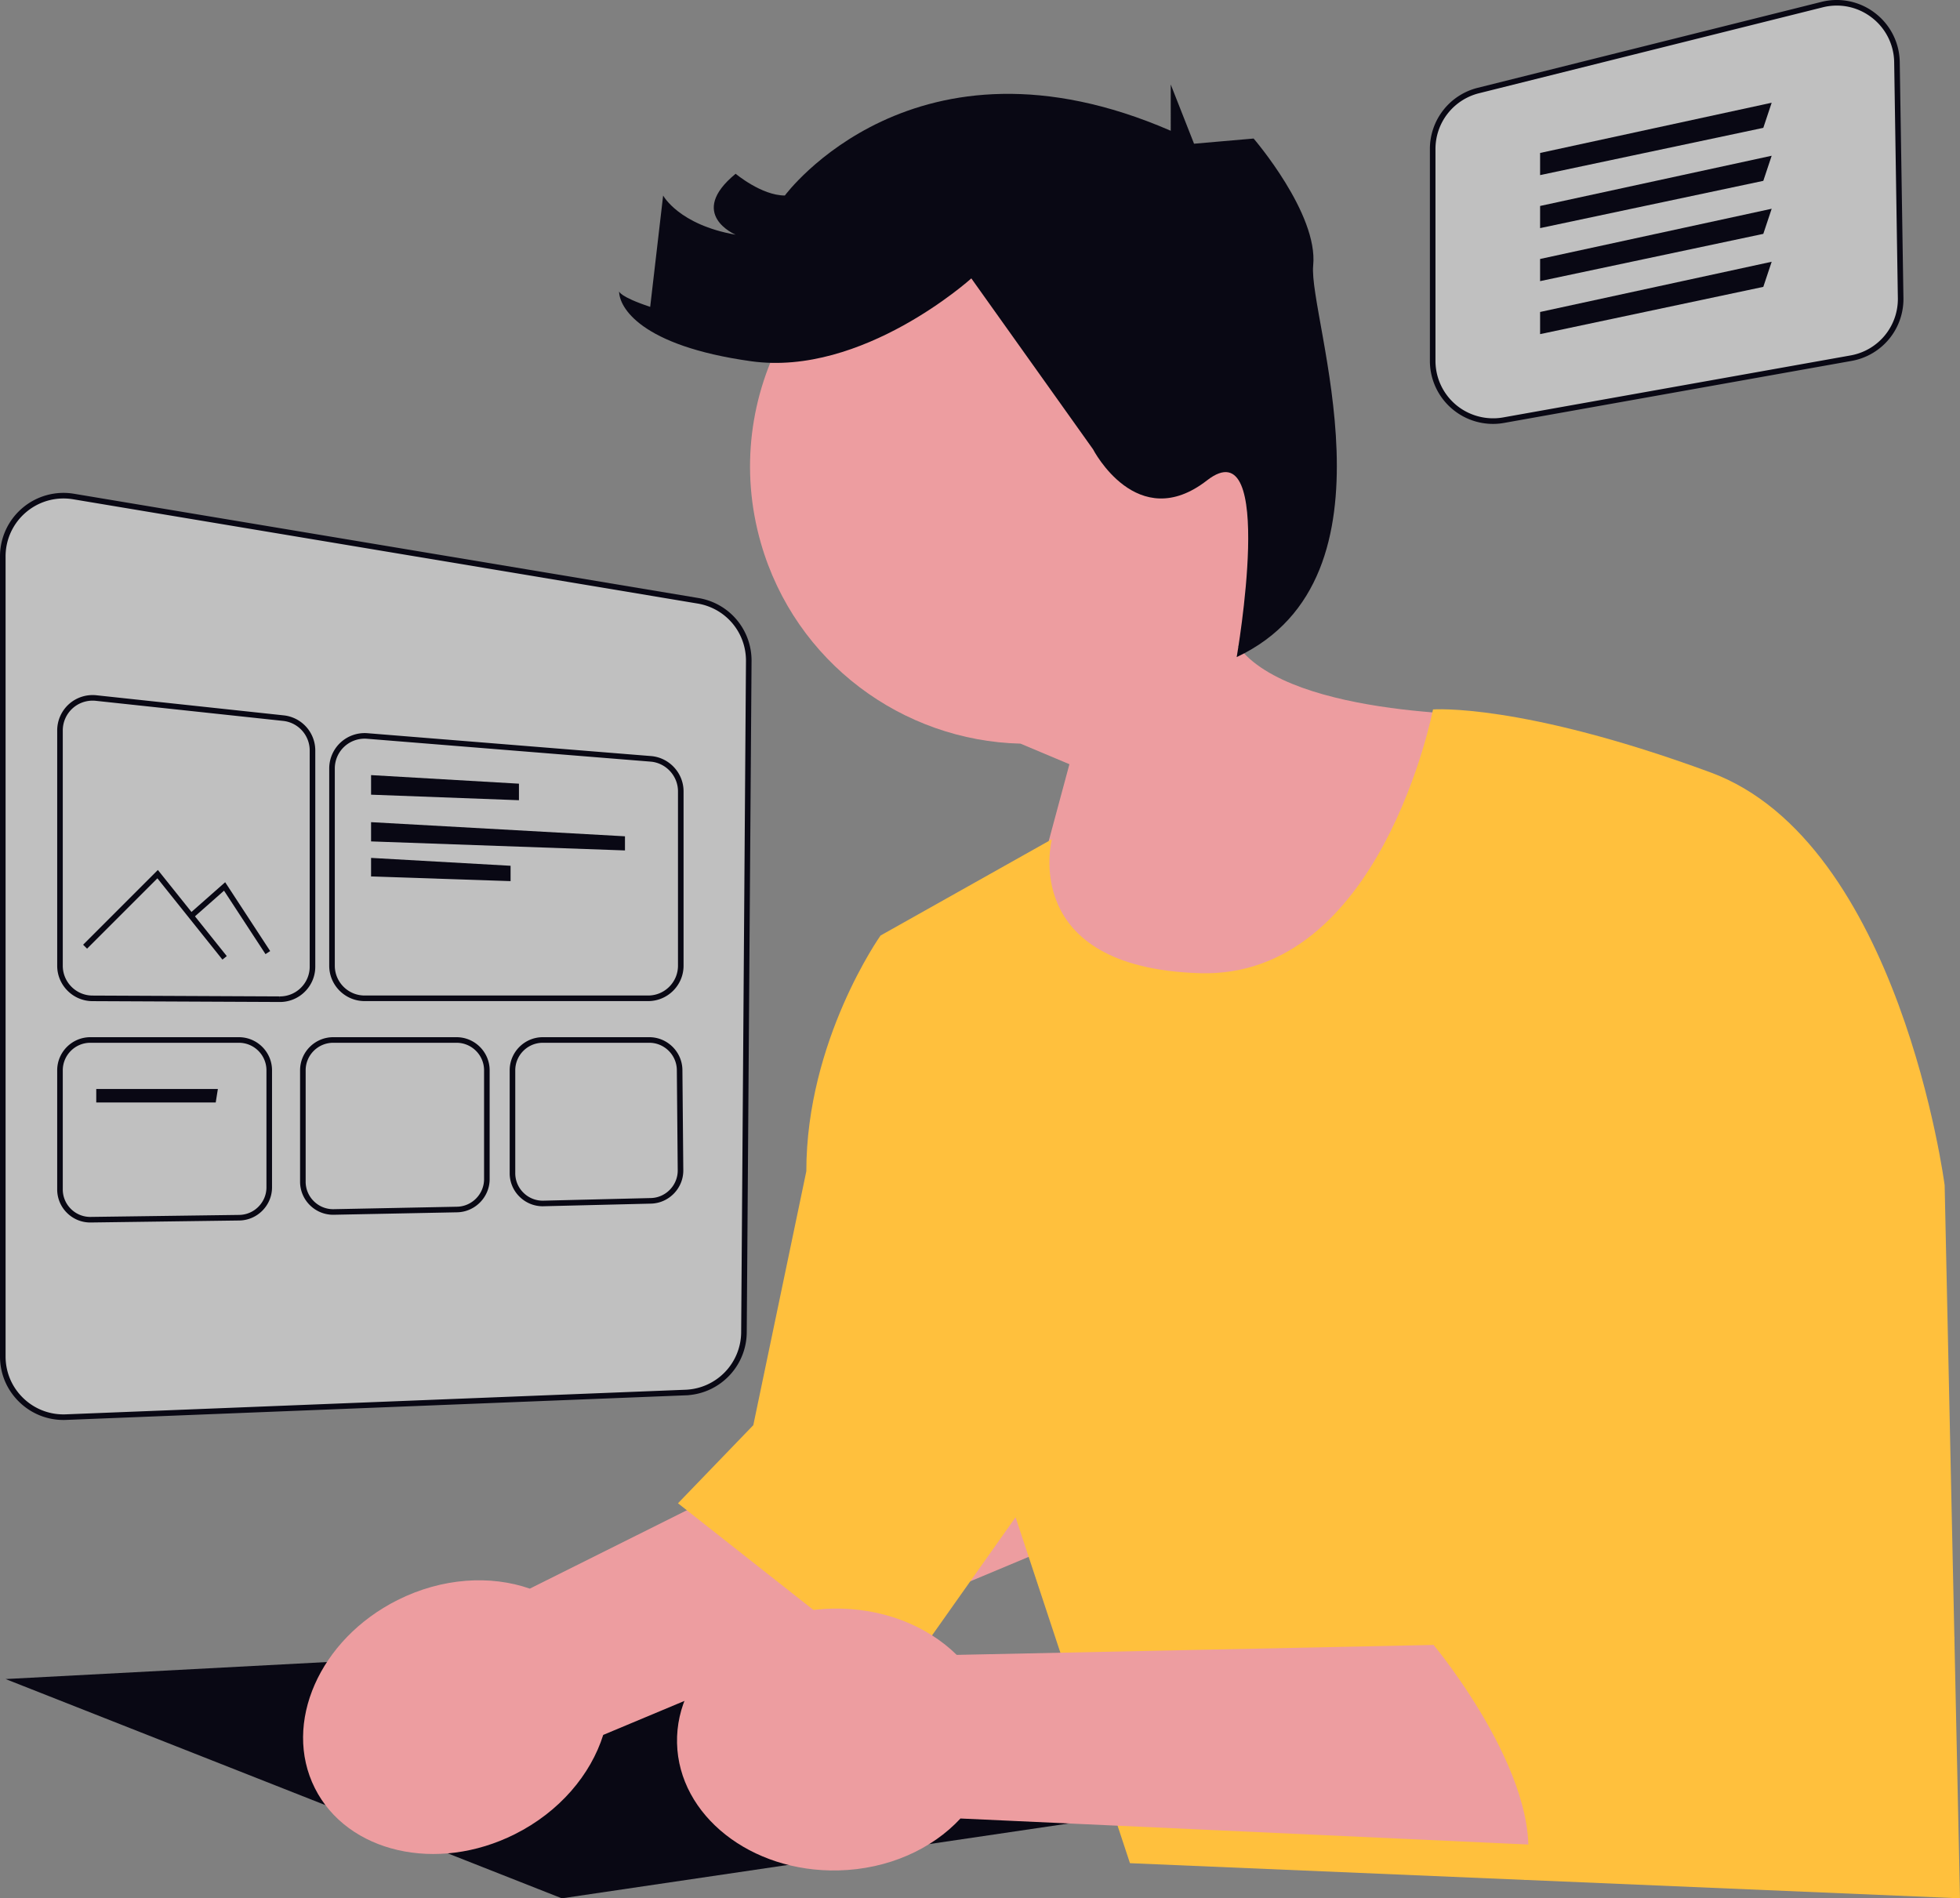
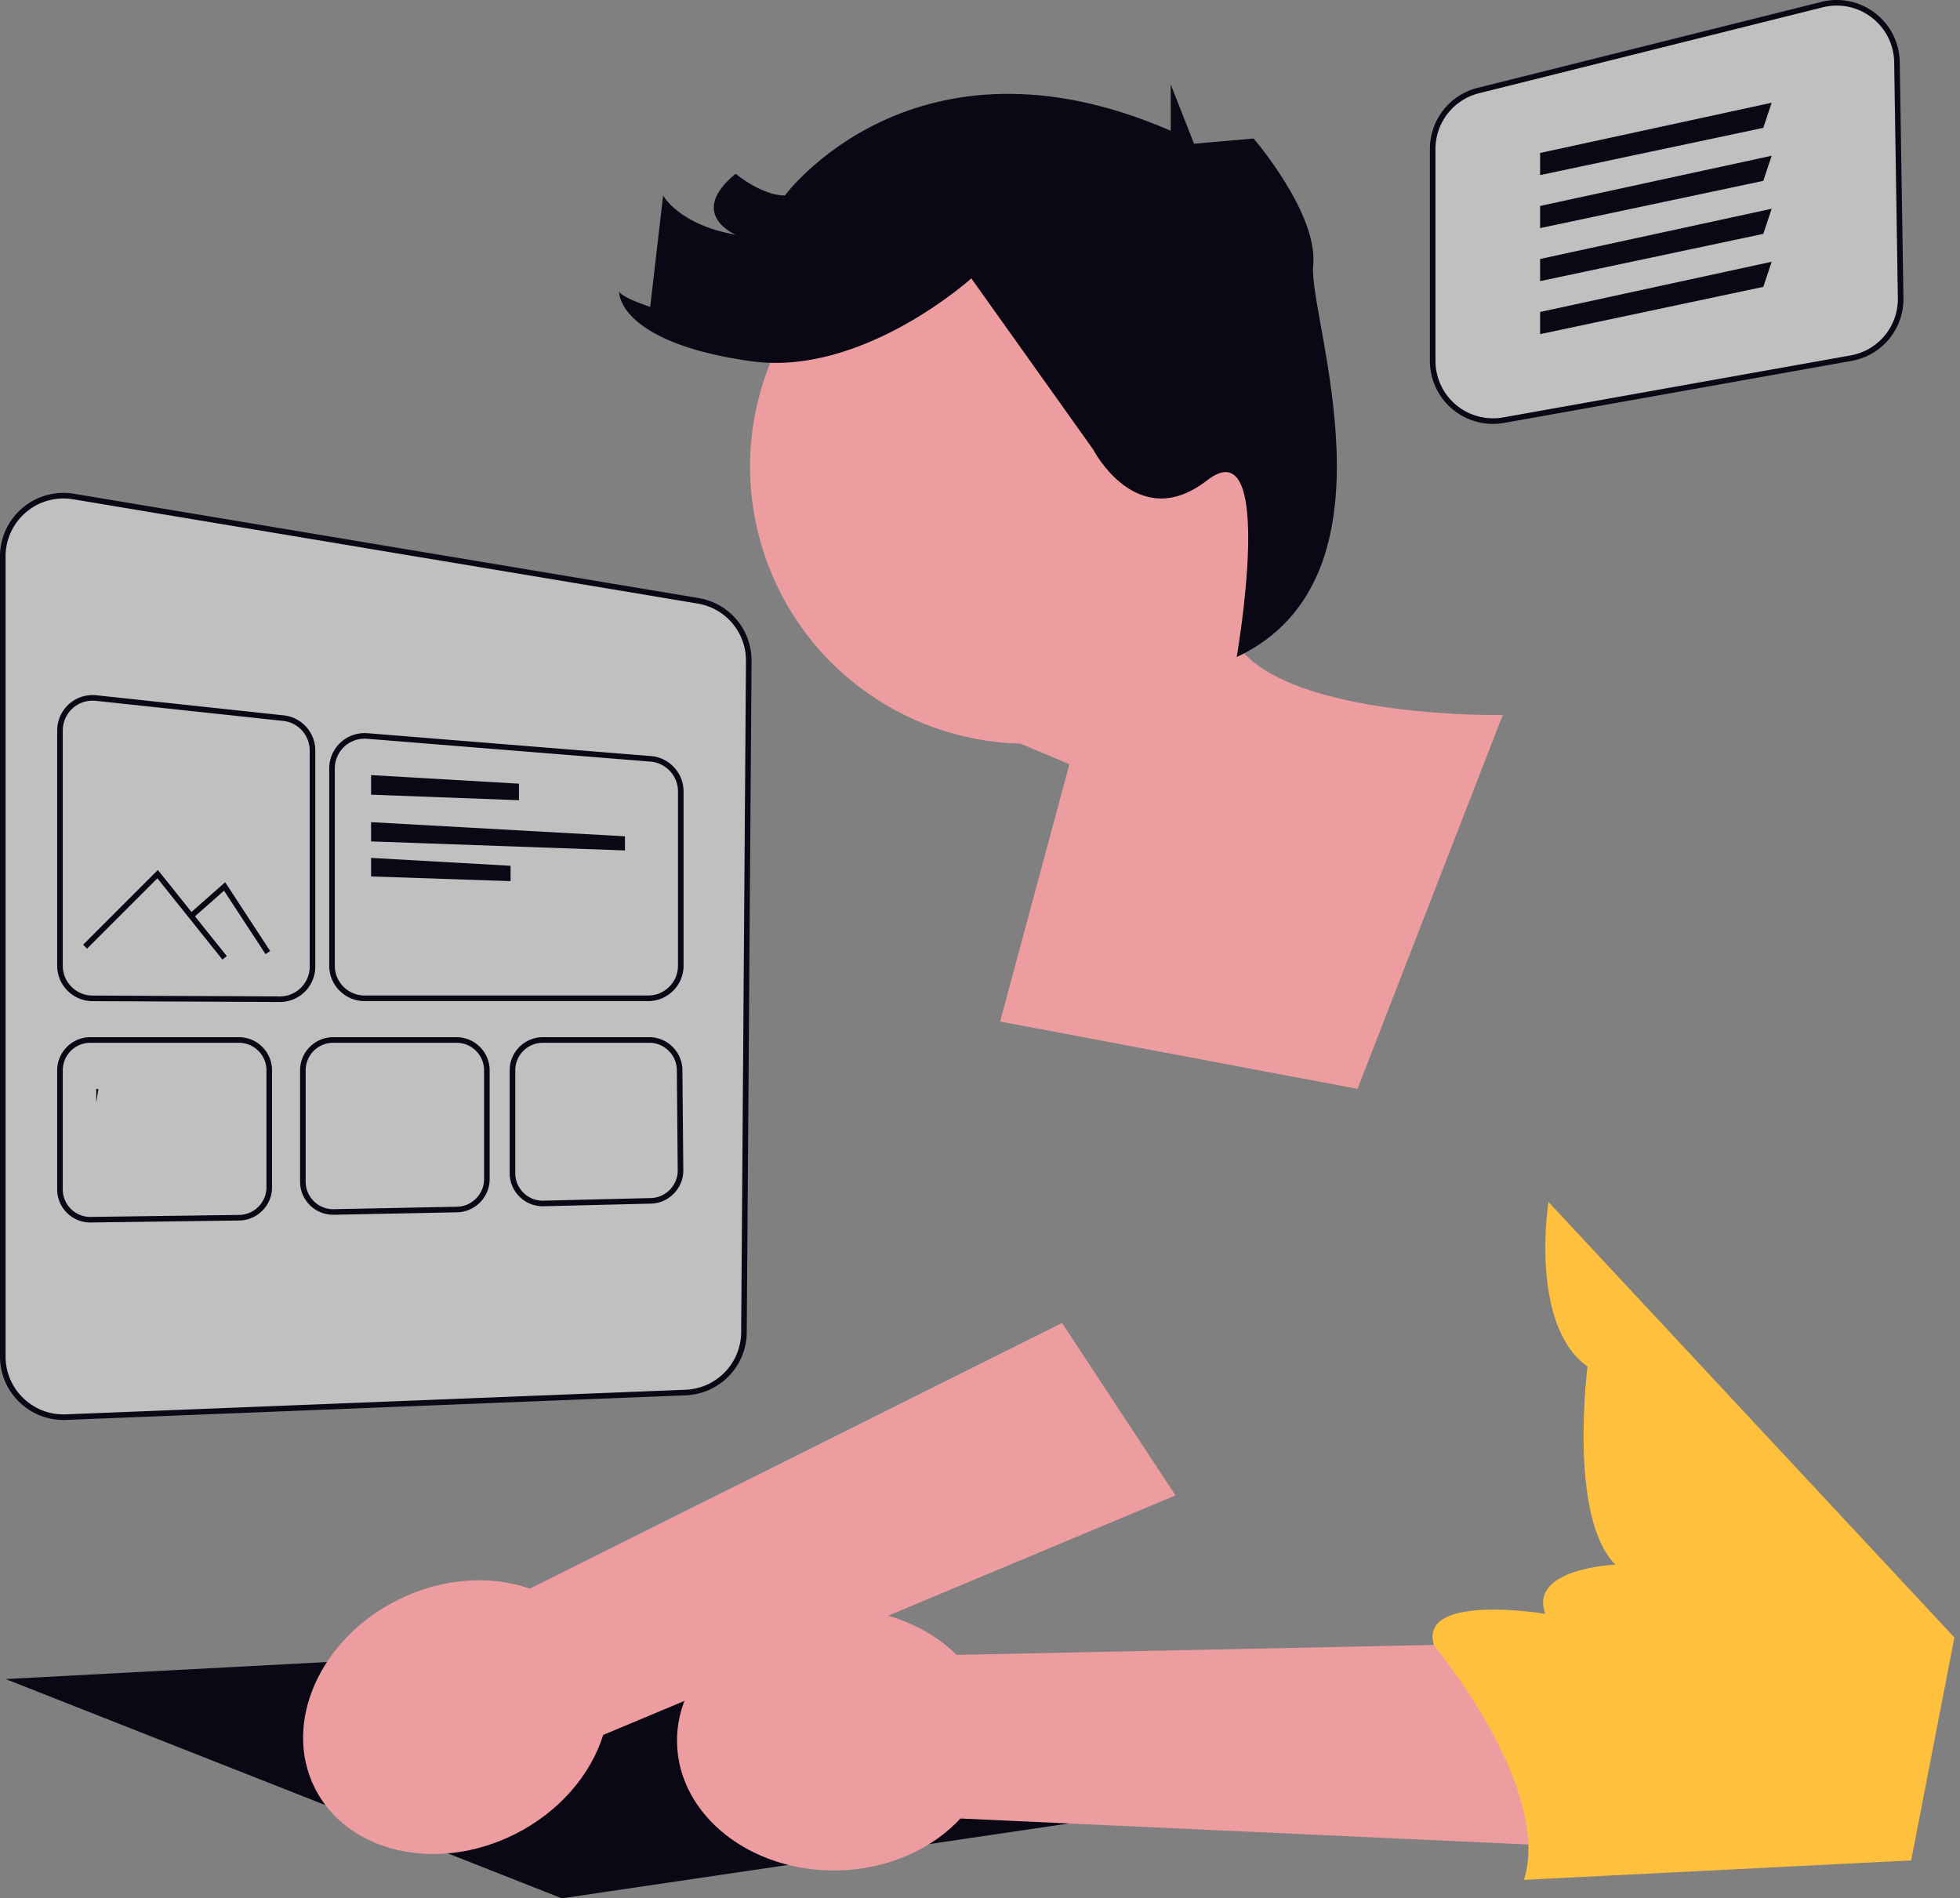
<svg xmlns="http://www.w3.org/2000/svg" width="702.5" height="680.418">
  <rect width="100%" height="100%" fill="#808080" stroke="none" />
  <path fill="#ed9da0" d="M463.614 139.785C448.453 87.072 393.43 56.63 340.716 71.791c-52.713 15.161-83.155 70.184-67.994 122.897 12.296 42.75 50.81 70.847 93.047 71.856l17.528 7.373-24.84 92.234 128.097 24.134 52.06-134s-75.568 1.415-94.86-24.635c20.84-24.501 29.417-58.637 19.86-91.865Z" />
  <path fill="#090814" d="m2 601.822 199.371 78.596L395 651.822l-204-60-189 10z" />
  <path fill="#ed9da0" d="m189.896 569.416 190.763-95.219 40.667 61.808-205.12 85.842c-4.482 14.242-15.64 27.538-31.638 35.566-27.992 14.046-60.107 6.653-71.732-16.513-11.624-23.165 1.644-53.331 29.636-67.378 15.998-8.027 33.327-9.026 47.424-4.106Z" />
-   <path fill="#FFC03D" d="M513.614 254.285S495 350.822 430 348.822s-53-48-53-48l-61.396 34.5S289 372.822 289 419.822l-19 91-27 28 80 63 41-58 41 124 297.5 12.595-5.5-255.595s-16-123-84-148-99.386-22.537-99.386-22.537Z" />
  <path fill="#090814" d="M348.14 99.78s-38.986 35.273-78.9 29.703c-39.915-5.569-47.34-19.493-47.34-25.062 0 0 0 1.856 11.138 5.57l4.641-39.915s5.57 10.469 25.99 14.053c0 0-17.636-7.369 0-21.85 0 0 9.283 7.797 17.637 7.797 0 0 46.412-63.12 138.308-23.206V30.285l8.354 21.226 10.78-.937 10.57-.92s23.206 26.92 21.35 45.485 33.356 111.811-27.414 140.375c0 0 14.418-82.825-10.644-63.331-25.063 19.493-40.843-11.14-40.843-11.14L348.14 99.78Z" />
  <path fill="#fff" d="M22.749 507.96c-5.645 0-10.965-2.138-15.061-6.076C3.375 497.74 1 492.164 1 486.182V199.447a21.737 21.737 0 0 1 7.704-16.619 21.722 21.722 0 0 1 17.66-4.861l223.815 37.372c10.617 1.773 18.267 10.872 18.191 21.636l-1.724 240.547c-.084 11.653-9.271 21.142-20.915 21.604l-.02-.5.02.5-222.09 8.817c-.298.011-.595.018-.892.018Z" opacity=".5" />
  <path fill="#090814" d="M22.749 508.96c-5.895 0-11.491-2.257-15.755-6.355C2.484 498.27 0 492.438 0 486.182V199.447c0-6.71 2.937-13.046 8.058-17.382a22.73 22.73 0 0 1 18.471-5.085l223.815 37.373c11.104 1.854 19.106 11.371 19.026 22.63l-1.724 240.546c-.086 11.853-9.176 21.567-20.877 22.535v.022l-223.088 8.856a23.79 23.79 0 0 1-.932.019Zm.013-330.293a20.726 20.726 0 0 0-13.411 4.924A20.736 20.736 0 0 0 2 199.447v286.735c0 5.707 2.266 11.027 6.38 14.981a20.675 20.675 0 0 0 15.222 5.78l222.09-8.816.02.5-.02-.5a20.75 20.75 0 0 0 19.954-20.612l1.724-240.547c.072-10.27-7.226-18.952-17.356-20.642L26.199 178.953a20.853 20.853 0 0 0-3.437-.286Z" />
  <path fill="#090814" d="M100.322 359.143h-.053l-67.145-.303c-6.96-.032-12.624-5.72-12.624-12.682v-84.346c0-3.594 1.533-7.032 4.207-9.434a12.725 12.725 0 0 1 9.826-3.176l67.14 7.203a12.66 12.66 0 0 1 11.33 12.61v77.447c0 3.398-1.326 6.59-3.735 8.988a12.6 12.6 0 0 1-8.946 3.693Zm-67.13-108.012c-2.627 0-5.182.968-7.148 2.735a10.693 10.693 0 0 0-3.544 7.946v84.346c0 5.864 4.77 10.655 10.634 10.682l67.14.303.048 1v-1c2.844 0 5.52-1.105 7.535-3.11a10.61 10.61 0 0 0 3.146-7.571v-77.447a10.663 10.663 0 0 0-9.542-10.622l-67.14-7.202c-.377-.04-.754-.06-1.129-.06ZM232.317 358.822H130.682c-6.994 0-12.682-5.69-12.682-12.682v-70.698c0-3.53 1.488-6.927 4.083-9.322a12.748 12.748 0 0 1 9.618-3.32l101.636 8.197c6.54.528 11.663 6.08 11.663 12.641v62.502c0 6.993-5.69 12.682-12.683 12.682ZM130.693 264.76c-2.674 0-5.279 1.008-7.255 2.83a10.716 10.716 0 0 0-3.438 7.852v70.698c0 5.89 4.792 10.682 10.682 10.682h101.635c5.891 0 10.683-4.792 10.683-10.682v-62.502c0-5.526-4.315-10.203-9.823-10.647l-101.636-8.197a10.73 10.73 0 0 0-.848-.034Z" />
  <path fill="#090814" d="M133 277.822v7.015l53 1.985v-5.926l-53-3.074zM133 294.689v6.897l91 3.236v-5.067l-91-5.066zM133 307.497v6.651l50 1.674v-5.5l-50-2.825zM32.371 438.18a11.8 11.8 0 0 1-8.336-3.42 11.79 11.79 0 0 1-3.535-8.455v-42.667c0-6.548 5.327-11.875 11.875-11.875h53.249c6.549 0 11.876 5.327 11.876 11.875v41.947c0 6.46-5.255 11.787-11.715 11.875l-53.414.72Zm.004-64.417c-5.445 0-9.875 4.43-9.875 9.875v42.667a9.804 9.804 0 0 0 2.94 7.03 9.812 9.812 0 0 0 6.931 2.846l.139-.001 53.248-.72c5.372-.073 9.742-4.503 9.742-9.875v-41.947c0-5.445-4.43-9.875-9.876-9.875H32.375ZM119.423 435.41a11.803 11.803 0 0 1-8.307-3.395 11.786 11.786 0 0 1-3.562-8.48v-39.897c0-6.548 5.327-11.875 11.876-11.875h44.194c6.549 0 11.876 5.327 11.876 11.875v39.013c0 6.419-5.222 11.745-11.64 11.874l-44.437.885Zm.007-61.647c-5.446 0-9.876 4.43-9.876 9.875v39.897a9.796 9.796 0 0 0 2.963 7.052 9.81 9.81 0 0 0 6.906 2.823l.204-.002 44.194-.883c5.337-.107 9.679-4.536 9.679-9.874v-39.013c0-5.445-4.43-9.875-9.876-9.875H119.43ZM194.547 432.363c-3.112 0-6.055-1.2-8.286-3.377a11.785 11.785 0 0 1-3.582-8.499v-36.849c0-6.548 5.327-11.875 11.876-11.875h38.16c6.491 0 11.818 5.28 11.876 11.77l.318 35.907c.057 6.446-5.14 11.82-11.584 11.977l-38.778.946Zm.008-58.6c-5.446 0-9.876 4.43-9.876 9.875v36.85a9.797 9.797 0 0 0 2.978 7.067 9.815 9.815 0 0 0 6.89 2.808l.253-.004 38.476-.941c5.359-.132 9.68-4.6 9.633-9.96l-.318-35.908c-.048-5.397-4.478-9.787-9.875-9.787h-38.161Z" />
-   <path fill="#090814" d="M34.5 390.322v4.847h42.815l.775-4.847H34.5zM79.719 343.946l-23.302-29.127-25.21 25.21-1.414-1.414 26.79-26.79 24.698 30.872-1.562 1.249z" />
+   <path fill="#090814" d="M34.5 390.322v4.847l.775-4.847H34.5zM79.719 343.946l-23.302-29.127-25.21 25.21-1.414-1.414 26.79-26.79 24.698 30.872-1.562 1.249z" />
  <path fill="#090814" d="m95.163 341.986-14.868-22.74-11.133 9.826-1.324-1.5 12.867-11.354 16.132 24.673-1.674 1.095z" />
  <path fill="#fff" d="M535.099 150.942a21.554 21.554 0 0 1-13.86-5.046 21.563 21.563 0 0 1-7.739-16.574V53.419a21.586 21.586 0 0 1 16.375-20.972L653.048 1.654a21.501 21.501 0 0 1 18.413 3.83 21.502 21.502 0 0 1 8.444 16.804l1.32 84.48a21.532 21.532 0 0 1-17.817 21.62l-124.493 22.215a21.711 21.711 0 0 1-3.816.339Z" opacity=".5" />
  <path fill="#090814" d="M535.099 151.942a22.626 22.626 0 0 1-14.501-5.28 22.559 22.559 0 0 1-8.098-17.34V53.419a22.584 22.584 0 0 1 17.133-21.942L652.806.683a22.499 22.499 0 0 1 19.264 4.008 22.499 22.499 0 0 1 8.835 17.581l1.32 84.48a22.527 22.527 0 0 1-18.641 22.62l-124.493 22.215c-1.318.236-2.66.355-3.992.355ZM658.33 2a20.75 20.75 0 0 0-5.04.624L530.117 33.417A20.587 20.587 0 0 0 514.5 53.42v75.903c0 6.118 2.69 11.88 7.38 15.807 4.641 3.886 10.897 5.554 16.86 4.49l124.492-22.216a20.536 20.536 0 0 0 16.994-20.619l-1.32-84.48a20.506 20.506 0 0 0-8.054-16.027C667.198 3.47 662.813 2 658.33 2Z" />
  <path fill="#090814" d="M552 54.822v7.94l80-16.94 3-9-83 18zM552 73.822v7.94l80-16.94 3-9-83 18zM552 92.822v7.94l80-16.94 3-9-83 18zM552 111.822v7.94l80-16.94 3-9-83 18z" />
  <path fill="#ed9da0" d="m342.898 593.159 213.16-4.44 10.311 73.266-222.125-10.18c-10.144 10.956-25.919 18.199-43.813 18.61-31.31.718-57.174-19.705-57.769-45.617-.594-25.912 24.305-47.5 55.616-48.219 17.894-.41 33.984 6.102 44.62 16.58Z" />
  <path fill="#FFC03D" d="M555 430.822s-7 44 14 59c0 0-7 54 10 71 0 0-31.24 1.265-25.12 17.632 0 0-45.88-7.632-39.88 11.368 0 0 42.459 50.959 32.23 83.98l138.77-6.98 15.488-79.904" />
</svg>